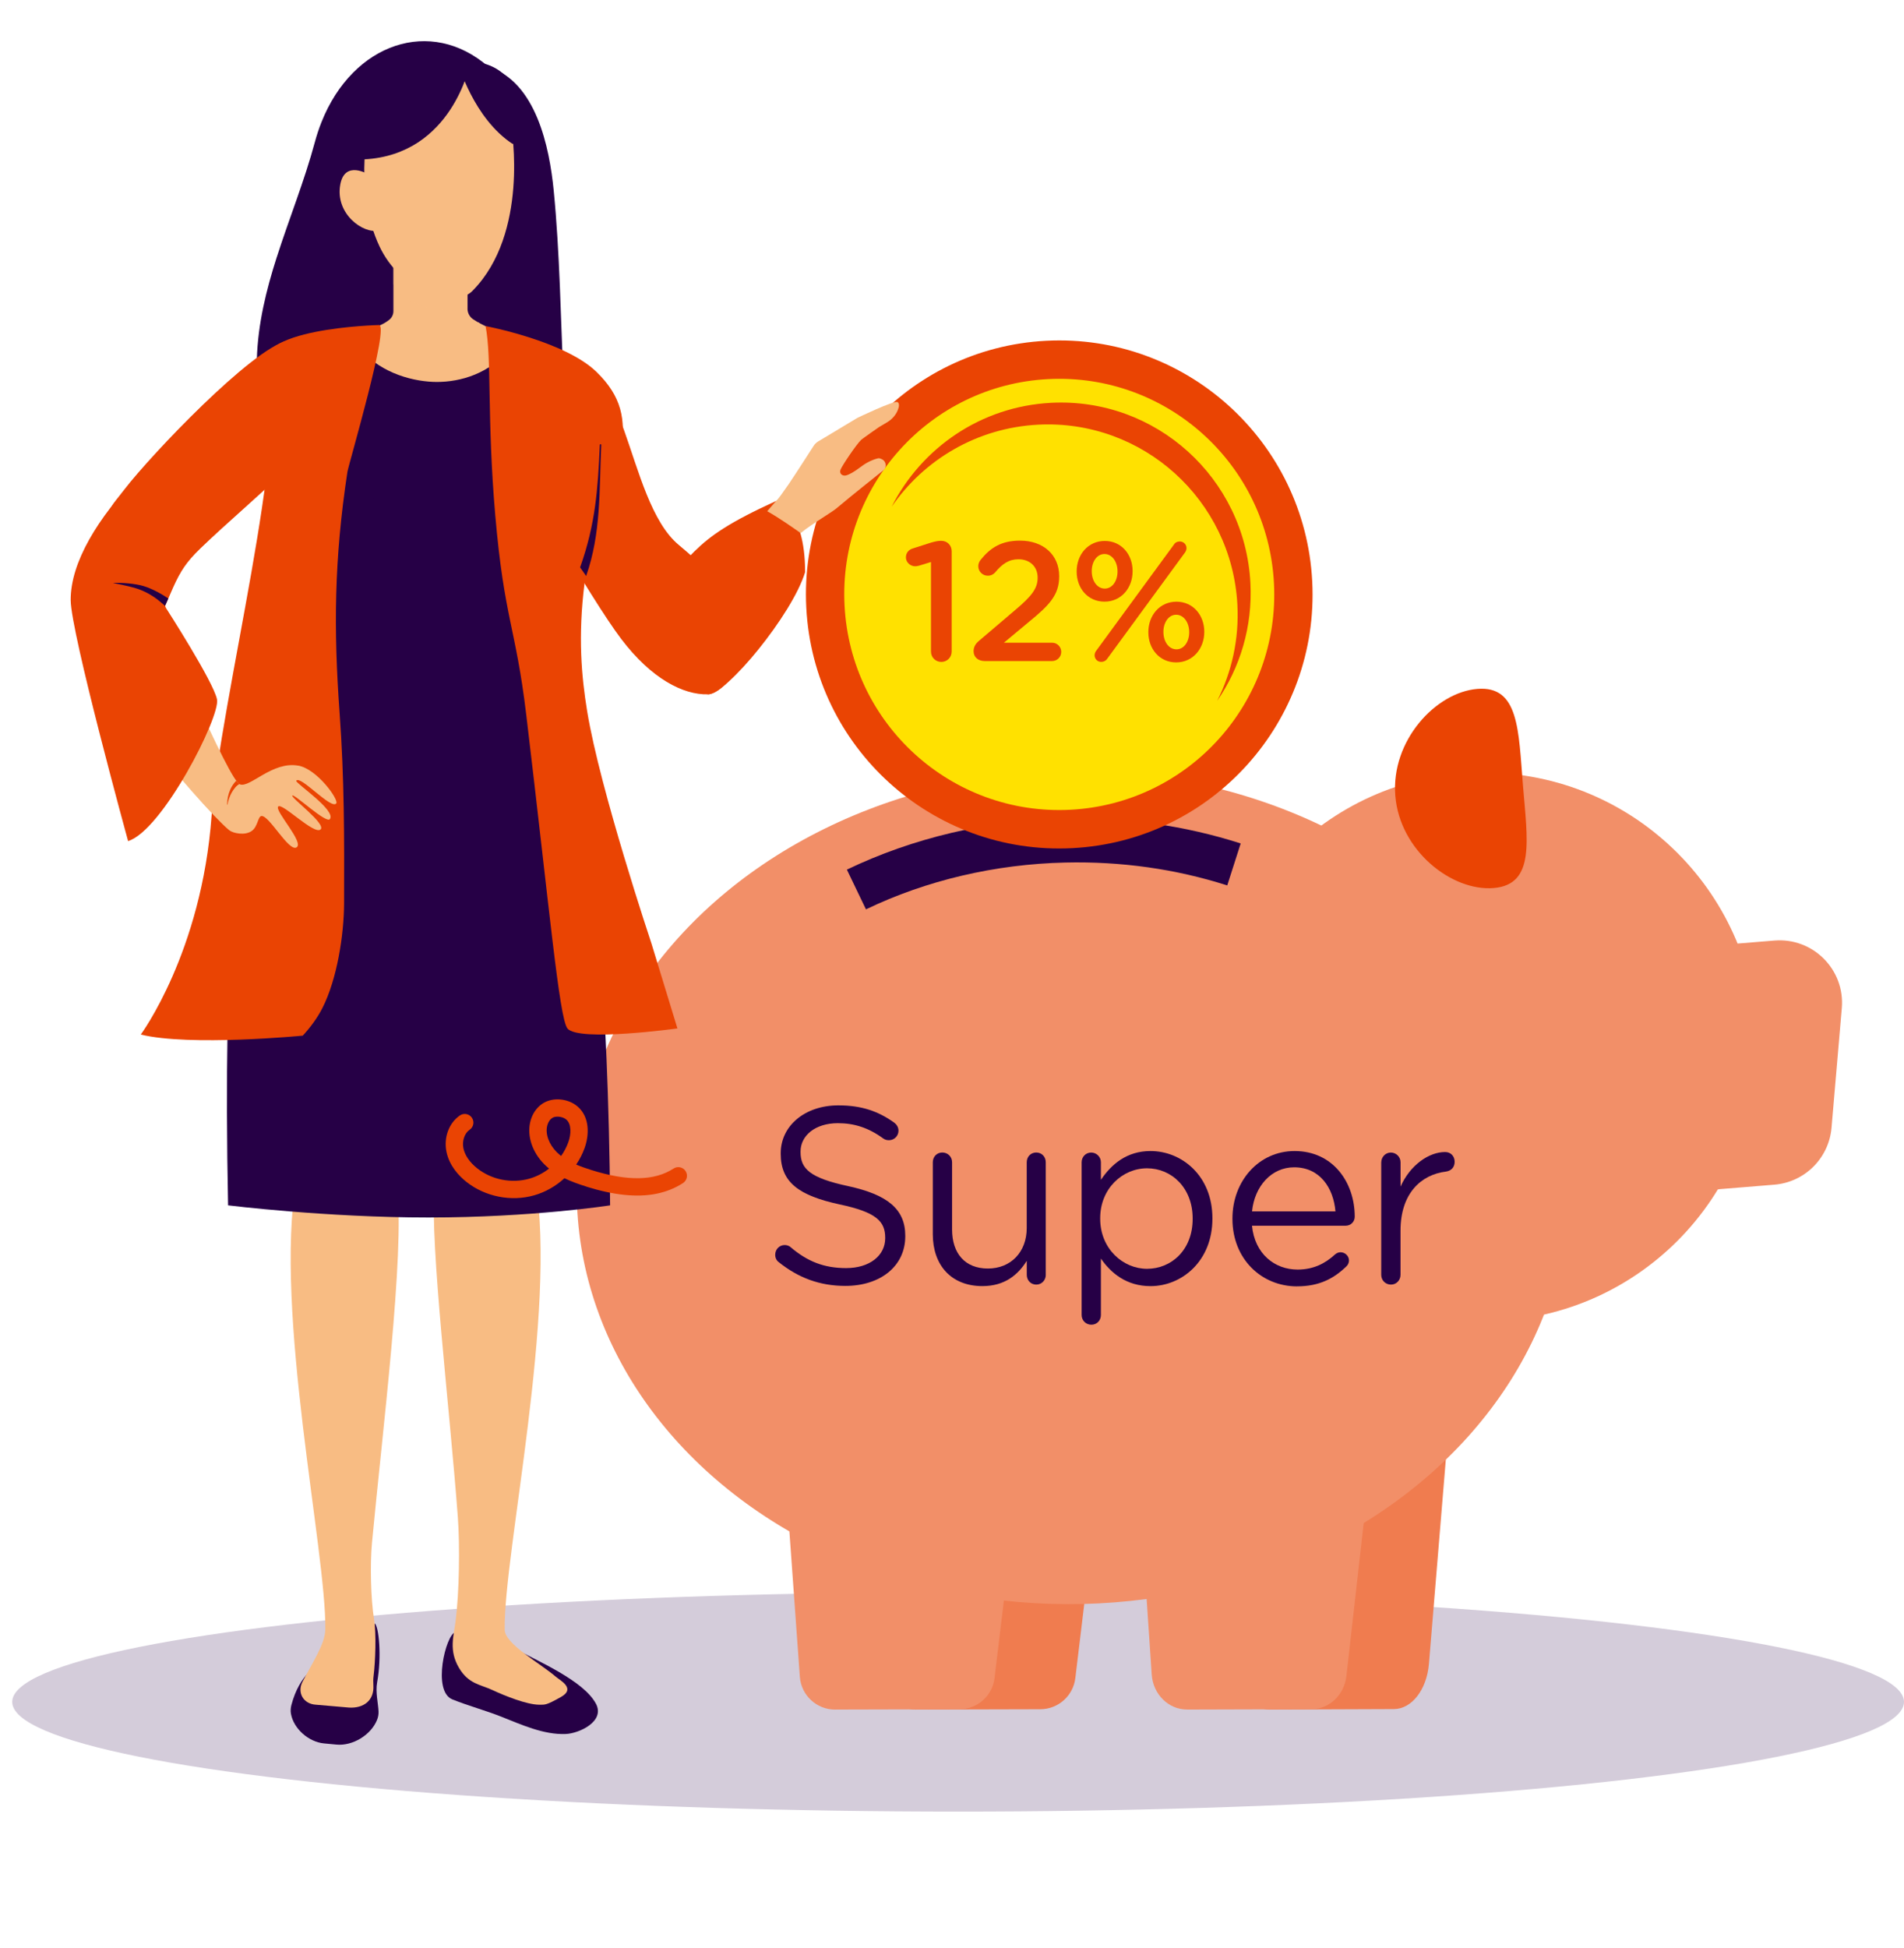
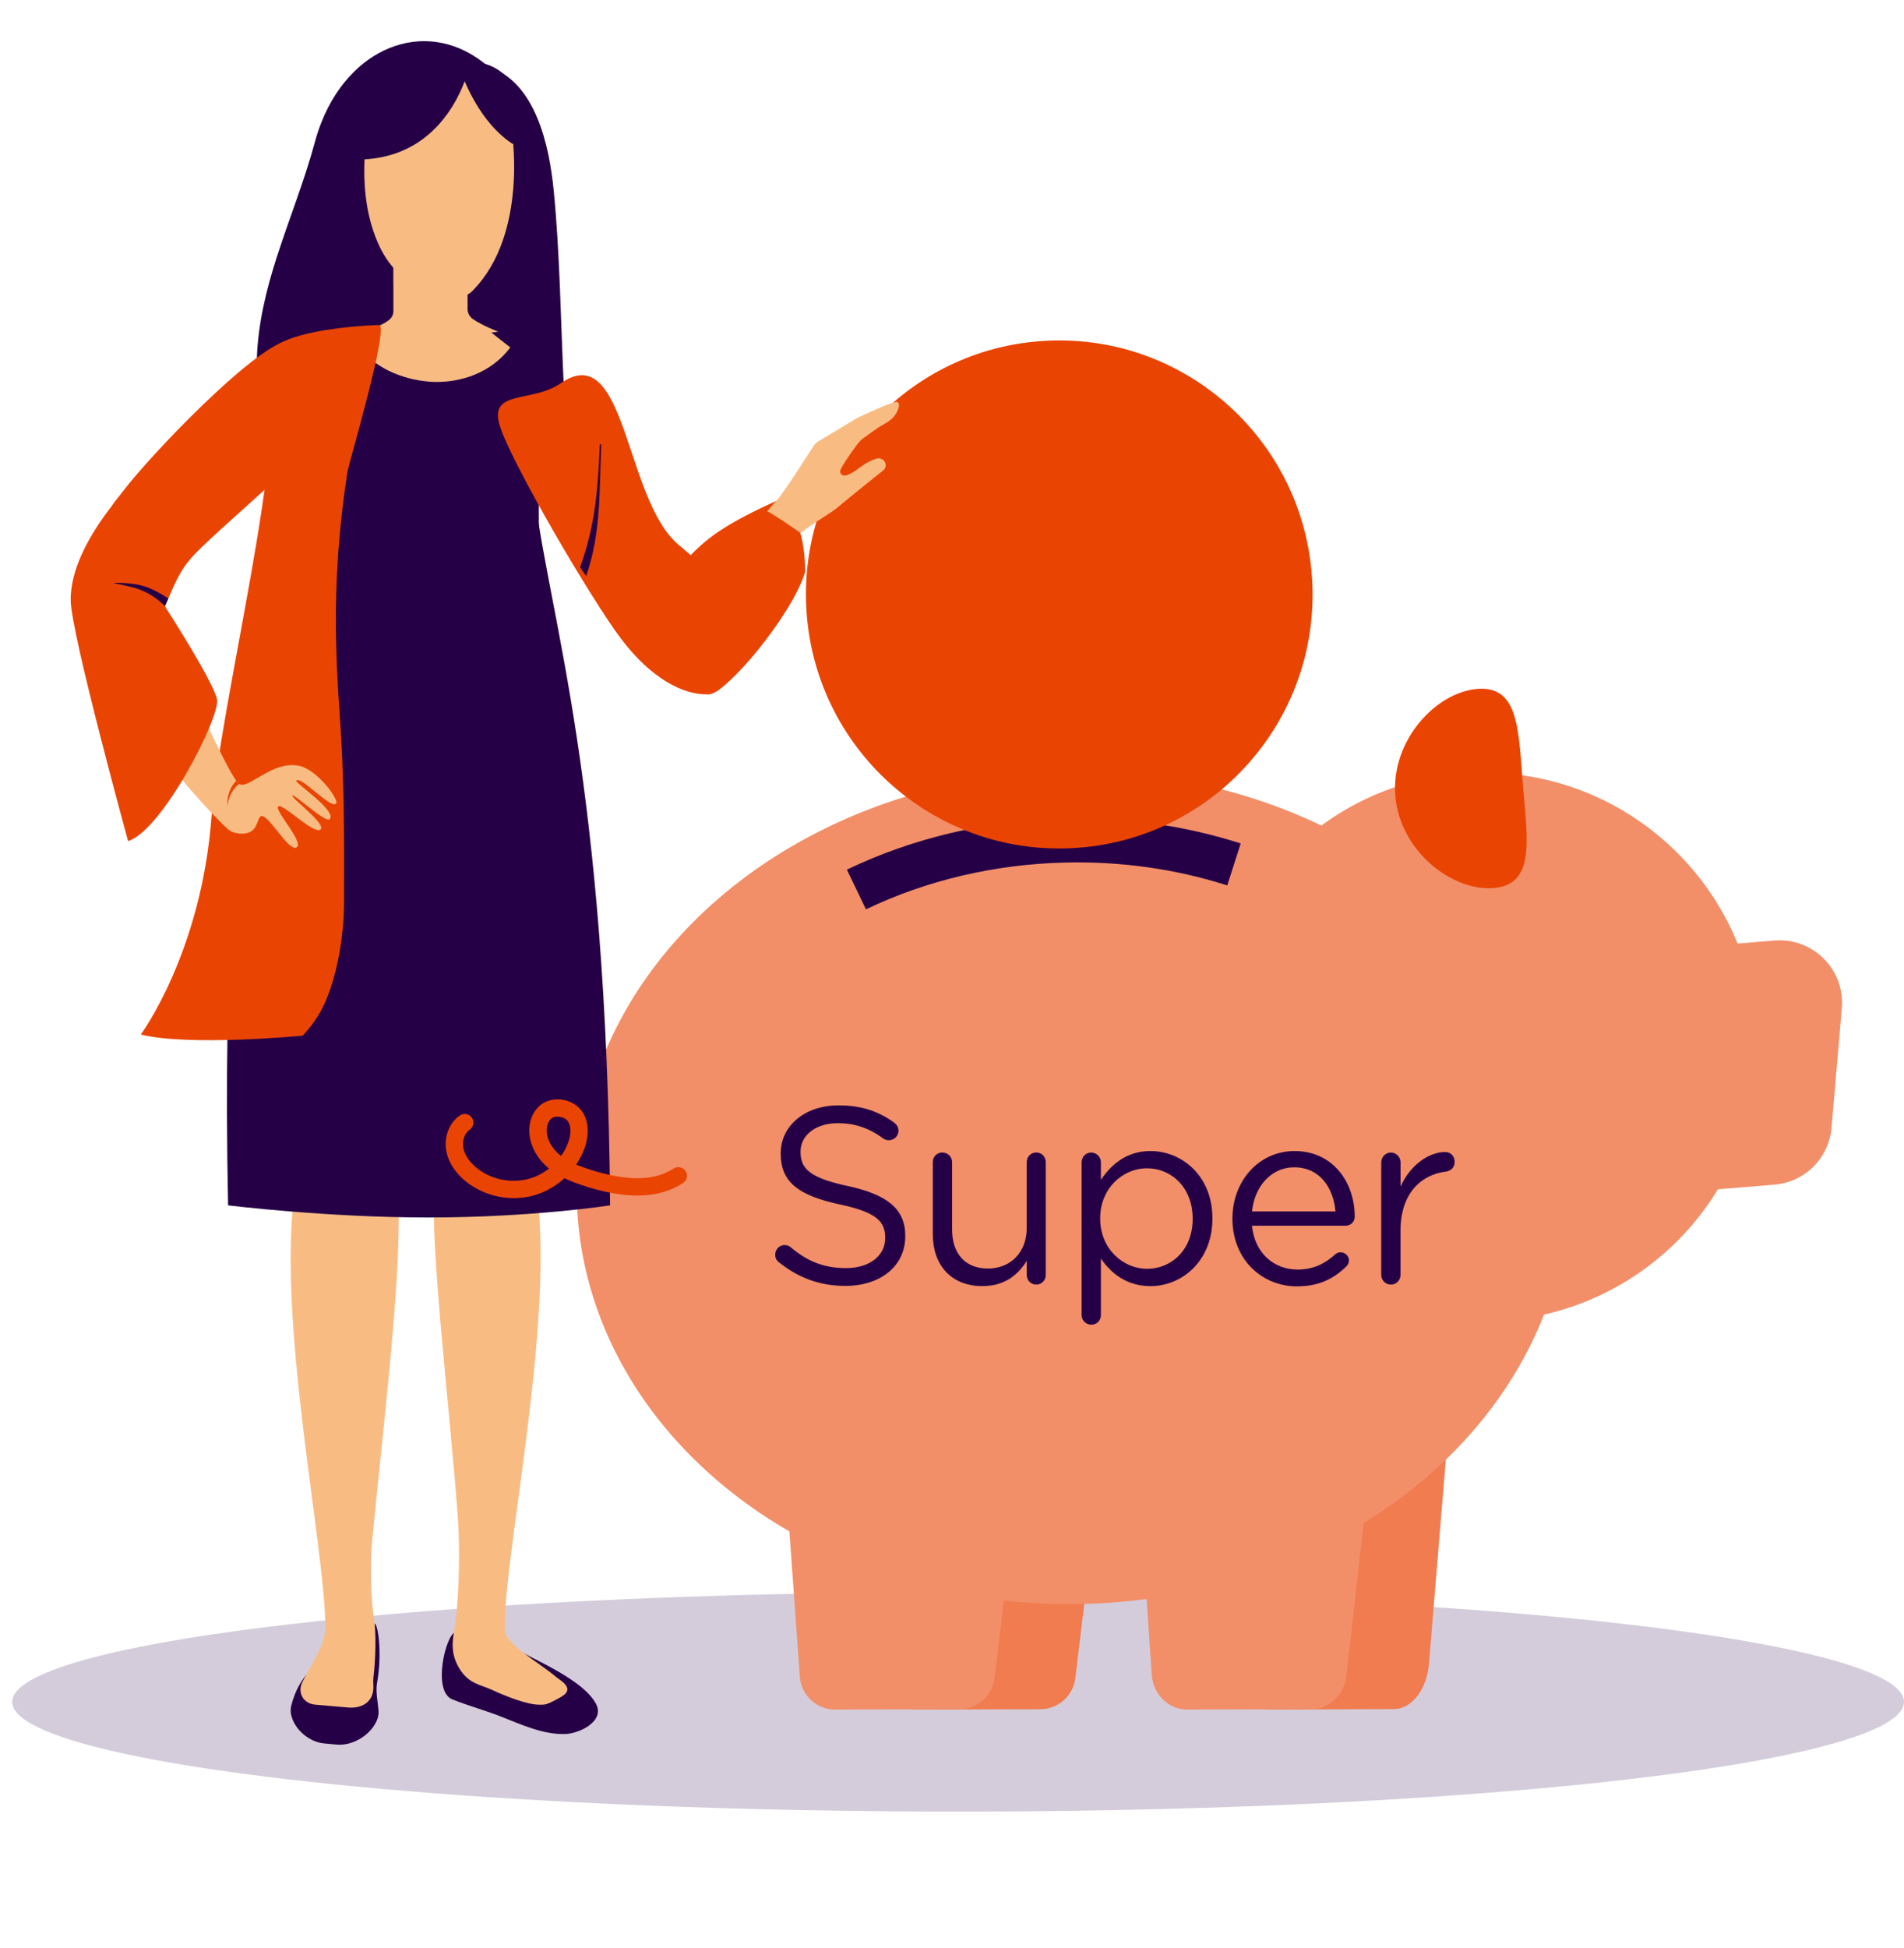
<svg xmlns="http://www.w3.org/2000/svg" viewBox="0 0 480 491">
  <defs>
    <style>.cls-1,.cls-2{fill:#f8bc83;}.cls-3,.cls-4{fill:#f28f68;}.cls-3,.cls-5,.cls-6{fill-rule:evenodd;}.cls-7{fill:#ffe100;}.cls-8{fill:#260046;}.cls-9{isolation:isolate;}.cls-10{fill:#d4ccda;}.cls-5{fill:#f07c4f;}.cls-2{mix-blend-mode:multiply;opacity:.3;}.cls-6,.cls-11{fill:#ea4403;}</style>
  </defs>
  <g class="cls-9">
    <g id="Artwork">
      <ellipse class="cls-10" cx="241.54" cy="428.92" rx="238.46" ry="27.65" />
      <circle class="cls-4" cx="373.97" cy="263.85" r="69.15" />
      <path class="cls-3" d="M410,301.62l37.32-3.05c7.66-.63,13.75-6.69,14.41-14.35l2.59-30.13c.84-9.71-7.26-17.84-16.98-17.05l-42.34,3.46c-8.67.71-15.12,8.31-14.41,16.98l2.43,29.72c.71,8.67,8.31,15.12,16.98,14.41Z" />
      <path class="cls-5" d="M230.93,430.85l31.34-.08c4.5-.01,8.28-3.38,8.82-7.84l5.21-43.22c.66-5.45-3.72-10.19-9.2-9.97l-39.56,1.59c-5.03.2-8.89,4.52-8.53,9.54l3,41.72c.34,4.67,4.23,8.28,8.91,8.27Z" />
      <path class="cls-3" d="M210.56,430.85l31.34-.08c4.5-.01,8.28-3.38,8.82-7.84l5.21-43.22c.66-5.45-3.72-10.19-9.2-9.97l-39.56,1.59c-5.03.2-8.89,4.52-8.53,9.54l3,41.72c.34,4.67,4.23,8.28,8.91,8.27Z" />
      <path class="cls-5" d="M320.08,430.85l31.34-.12c4.5-.02,8.28-4.92,8.82-11.43l5.21-63.02c.66-7.94-3.72-14.85-9.2-14.53l-39.56,2.32c-5.03.29-8.89,6.59-8.53,13.91l3,60.82c.34,6.81,4.23,12.07,8.91,12.06Z" />
      <path class="cls-3" d="M299.27,430.85l31.34-.09c4.5-.01,8.28-3.6,8.82-8.36l5.21-46.07c.66-5.81-3.72-10.86-9.2-10.62l-39.56,1.69c-5.03.22-8.89,4.82-8.53,10.17l3,44.46c.34,4.98,4.23,8.83,8.91,8.81Z" />
      <ellipse class="cls-4" cx="270.48" cy="299.3" rx="125.06" ry="104.96" transform="translate(-6.8 6.28) rotate(-1.31)" />
      <path class="cls-8" d="M218.31,229.18c15.21-7.32,32.6-11.4,50.29-11.8,14.09-.32,27.82,1.62,40.79,5.77l3.39-10.58c-14.15-4.53-29.1-6.65-44.43-6.3-19.26.44-38.23,4.9-54.85,12.9l4.81,10.01Z" />
      <path class="cls-6" d="M351.76,200.57c1.13,13.86,14.27,24.1,24.78,23.24,10.52-.86,8.53-12.01,7.4-25.87-1.13-13.86-.98-25.18-11.5-24.32-10.52.86-21.81,13.09-20.68,26.95Z" />
      <path class="cls-8" d="M196.38,318.13c-.57-.38-.95-1.07-.95-1.89,0-1.39,1.07-2.46,2.4-2.46.63,0,1.2.25,1.52.57,4.17,3.54,8.34,5.24,13.96,5.24,5.94,0,9.85-3.16,9.85-7.52v-.13c0-4.11-2.21-6.44-11.5-8.4-10.17-2.21-14.84-5.5-14.84-12.76v-.13c0-6.95,6.13-12.07,14.53-12.07,5.81,0,10.04,1.45,14.09,4.36.51.38,1.07,1.07,1.07,2.02,0,1.33-1.07,2.4-2.4,2.4-.57,0-1.01-.13-1.45-.44-3.73-2.72-7.33-3.85-11.43-3.85-5.75,0-9.41,3.16-9.41,7.14v.13c0,4.17,2.27,6.51,12,8.59,9.85,2.15,14.4,5.75,14.4,12.51v.13c0,7.58-6.32,12.51-15.1,12.51-6.44,0-11.81-2.02-16.74-5.94Z" />
      <path class="cls-8" d="M263.65,321.29c0,1.33-1.01,2.46-2.4,2.46s-2.4-1.07-2.4-2.46v-3.54c-2.21,3.54-5.56,6.38-11.18,6.38-7.9,0-12.51-5.31-12.51-13.08v-18.13c0-1.39,1.01-2.46,2.4-2.46s2.46,1.07,2.46,2.46v16.93c0,6.06,3.28,9.85,9.03,9.85s9.79-4.11,9.79-10.23v-16.55c0-1.39,1.01-2.46,2.4-2.46s2.4,1.07,2.4,2.46v28.36Z" />
      <path class="cls-8" d="M272.68,292.93c0-1.39,1.07-2.46,2.4-2.46s2.46,1.07,2.46,2.46v4.42c2.65-3.92,6.51-7.26,12.51-7.26,7.83,0,15.6,6.19,15.6,16.93v.13c0,10.68-7.71,16.99-15.6,16.99-6.06,0-9.98-3.29-12.51-6.95v14.21c0,1.39-1.01,2.46-2.4,2.46s-2.46-1.07-2.46-2.46v-38.47ZM300.67,307.2v-.13c0-7.71-5.31-12.63-11.5-12.63s-11.81,5.12-11.81,12.57v.13c0,7.58,5.75,12.63,11.81,12.63s11.5-4.67,11.5-12.57Z" />
      <path class="cls-8" d="M327,324.2c-8.97,0-16.3-6.89-16.3-16.99v-.13c0-9.41,6.63-16.99,15.67-16.99,9.67,0,15.16,7.9,15.16,16.55,0,1.33-1.07,2.27-2.27,2.27h-23.63c.69,7.08,5.69,11.05,11.5,11.05,4.04,0,7.01-1.58,9.41-3.79.38-.32.82-.57,1.39-.57,1.2,0,2.15.95,2.15,2.08,0,.57-.25,1.14-.76,1.58-3.1,2.97-6.76,4.93-12.32,4.93ZM336.67,305.31c-.51-5.94-3.92-11.12-10.42-11.12-5.69,0-9.98,4.74-10.61,11.12h21.04Z" />
      <path class="cls-8" d="M348.22,292.93c0-1.33,1.07-2.46,2.4-2.46s2.46,1.07,2.46,2.46v6.13c2.4-5.43,7.14-8.72,11.24-8.72,1.45,0,2.4,1.07,2.4,2.46s-.88,2.27-2.15,2.46c-6.32.76-11.5,5.5-11.5,14.91v11.12c0,1.33-1.01,2.46-2.4,2.46s-2.46-1.07-2.46-2.46v-28.36Z" />
      <path class="cls-8" d="M114.76,411.35c-2.37.65-5.87,14.86-.72,16.94,4.04,1.63,8.28,2.75,12.32,4.35,5.05,2,10.7,4.6,16.26,4.37,3.41-.14,9.99-3.19,7.61-7.64-3.14-5.86-14.62-10.67-20.72-14.03-1.57-.86-4.55-3.21-6.2-3.69-3.31-.97-1.06.07-4.08-.08l-4.46-.22Z" />
      <path class="cls-8" d="M95.07,424.03c1.21-6.64.41-14.13-.59-14.87-2.93,8.74-16.96,5.17-21.01,20.52-.19.73-.26,1.5-.12,2.24.68,3.78,4.46,7.09,8.3,7.46l3.19.3c4.07.38,8.66-2.4,10.2-6.19h0c.28-.68.42-1.41.39-2.15-.09-2.08-.81-4.88-.36-7.31Z" />
      <path class="cls-8" d="M69.77,64.81c-2.66,8.32-4.75,16.78-5.02,25.7-.33,10.93,3.43,22.58,12.23,29.07,6.77,4.99,15.51,6.33,23.89,7.03,7.65.64,15.5.86,22.86-1.36,7.35-2.21,14.22-7.23,16.92-14.42,1.76-4.68,1.65-9.83,1.42-14.83-.73-15.9-.94-32.31-2.48-47.99-1.07-10.85-4.4-27.34-16.49-31.21-14.43-12.6-34.11-6.01-42.06,13.99-.64,1.61-1.2,3.3-1.68,5.08-2.62,9.75-6.48,19.24-9.58,28.93Z" />
      <rect class="cls-8" x="76.7" y="88.68" width="59.14" height="59.14" transform="translate(212.54 236.49) rotate(180)" />
      <path class="cls-1" d="M134.95,297.62l-25.45,1.61c-1.06,15.25,3.8,54.81,5.92,83.11.54,7.26.36,19.12-.58,26.34-.48,3.67-1.7,7.27.84,11.61,2.43,4.15,5.42,4.22,8.48,5.65,3.06,1.43,8.66,3.69,11.78,3.69,1.47,0,1.7.18,5.5-1.96,3.79-2.15-.24-4.16-1.33-5.1-4.03-3.46-12.83-8.23-12.88-11.86-.26-19.32,13.27-80.12,7.73-113.08Z" />
      <path class="cls-1" d="M74.68,297.6l25.44,1.7c1.94,16.6-3.76,61.86-6.35,89.63-.49,5.31-.31,13.97.54,19.23.57,3.52.34,10.55-.14,14.32-.09.67-.09,1.47-.04,2.31.22,3.74-2.41,5.78-6.14,5.56l-8.36-.72c-3.1-.17-4.79-3.01-3.37-5.77,2.43-4.72,5.69-9.53,5.75-13.16.32-19.32-12.99-80.16-7.33-113.11Z" />
      <path class="cls-8" d="M134.9,125.64s-17.27,4.21-28.73,1.5c-10.96-2.6-31.31-1.5-31.31-1.5-2.89,29.76-20.03,47.16-17.36,178.14,0,0,24.81,3.06,50.48,3.06,26.19,0,45.83-3.06,45.83-3.06-.86-106.72-15.16-147.86-18.91-178.14Z" />
      <path class="cls-1" d="M117.86,66.56v11.24c0,1.04.51,2.02,1.36,2.62,2.3,1.61,6.39,3.17,6.39,3.17,0,0-6.96,1.13-17.47,1.13-13.35,0-19.35-.99-19.35-.99,0,0,6.05-.45,9.37-3.16.66-.54,1.03-1.35,1.02-2.2v-12.44s18.68.62,18.68.62Z" />
      <path class="cls-1" d="M120.68,81.32s-18.45-.87-24.47.77l-7.96,3.5,2.67,2.47c5.38,6.28,13.82,8.2,19.23,8.2,5.87,0,13.46-2.04,18.51-8.69h0s-7.99-6.25-7.99-6.25Z" />
      <path class="cls-11" d="M95.49,81.91c2.9-.4-7.6,35.05-7.91,37.04-3.35,22.05-3.49,39.65-1.97,60.66,1.21,16.73,1.18,31.26,1.13,48.06-.03,7.99-1.76,19.09-5.46,26.38-1.3,2.55-3.02,4.85-4.95,6.96,0,0-28.52,2.76-40.84-.28,0,0,15.37-20.74,17.86-55.24,2.04-28.23,20.06-97.38,13.72-112.01-4.68-10.8,28.41-11.56,28.42-11.56Z" />
      <path class="cls-2" d="M99.17,71.55c1.31,4.22,10.34,8.03,18.69,6.16v-10.79l-18.7-.84v5.47Z" />
      <path class="cls-1" d="M75.2,192.97c-6.55-1.2-12.21,5.7-14.73,4.7-.01,0-.03,0-.04-.01-.13-.06-.34-.26-.62-.59-2.13-2.58-6.87-12.62-15.75-32.21,0,0-3.55-2.42-5.37-4.88-1.83-2.47-3.45-5.81-4.22-7.33-1.52-2.96-4.53-11.77-4.53-11.77-3.29,2.15-10.04,5.75-11.34,12.94-1.77,9.76,32.09,49.56,39.18,55.41.94.77,3.99,1.44,5.73.16,1.51-1.11,1.5-3.64,2.41-3.73,1.95-.18,6.84,8.99,8.81,7.92,2.12-1.15-5.55-9.23-4.6-10.31.95-1.08,9.06,7.21,10.68,5.78,1.54-1.37-7.57-8.03-7.12-8.56.45-.52,8.55,7.17,9.47,5.95,1.67-2.21-8.82-9.14-8.47-9.67,1-1.51,8.82,7.38,10.08,5.7.69-.92-4.8-8.65-9.58-9.52Z" />
      <path class="cls-11" d="M57.26,202.74c0,.08.09.11.1.03.18-1.08.54-2.1,1.04-3,.26-.46.56-.89.89-1.29.27-.33.7-.69,1.09-.94-.02,0-.03,0-.05-.02-.17-.07-.43-.33-.78-.75-.63.64-1.21,1.53-1.49,2.2-.53,1.17-.77,2.41-.8,3.77Z" />
      <path class="cls-11" d="M34.58,120.11l10.95,24.23c-2.22,1.76-5.1,6.36-3.67,8.92,0,0,12,18.62,12.85,23.02.85,4.4-13.83,33.1-22.42,35.69,0,0-14.44-52.54-14.47-60.72-.04-9.62,6.92-20.75,16.76-31.14Z" />
      <path class="cls-1" d="M119.19,73.23s-.01.01-.02.02c-1.05,1.07-2.45,1.7-3.94,1.81-2.26.17-4.5-.2-6.91-1.11-5.6-2.11-10.09-6.43-12.65-11.86-6.36-13.49-2.89-29.3-2.89-29.3,5.38-18.4,34.46-17.94,36.16-.44,0,0,4.49,26.39-9.76,40.88Z" />
-       <path class="cls-1" d="M85.79,46.48c1.15-6.22,7.12-2.5,7.12-2.5l2.58,14.12c-3.88.93-11.08-4.2-9.7-11.62Z" />
      <path class="cls-8" d="M118.49,16.05s-4.44,22.95-26.67,24.11c-12.8-14.15,13.87-38.26,26.67-24.11Z" />
      <path id="Coat-Back" class="cls-6" d="M72.46,85.83c-9.11,2.22-34.33,28.76-40.98,37.37-7.05,9.12.72-2.41-12.35,30.67l15.13,15c10.5-21.55,9.12-23.76,16.29-30.68,13.21-12.75,37.36-31.62,37.04-40.32-.33-8.7-6.01-14.26-15.12-12.04Z" />
      <path class="cls-8" d="M36.16,147.69c-2.06-.6-5.21-.88-7.58-.78-.12,0,.16.08.28.1,2.6.51,5.06,1.03,6.69,1.71,1.2.5,1.98.9,3.23,1.72,1.05.69,1.88,1.44,2.83,2.26l.83-1.86c-1.51-1.04-4.1-2.51-6.29-3.15Z" />
-       <path class="cls-11" d="M143.05,259.18c-2.08-2.6-4.57-30.58-10.4-79.19-2.62-21.86-5.55-24.15-7.8-50.21-2.11-24.49-.85-39.6-2.44-47.6,0,0,19.97,3.75,27.98,11.56,12.63,12.3,4.71,23.37-3.02,53.18-1.7,13.45-.78,23.57.66,32.36,3.22,19.7,16.2,58.49,16.2,58.49,4.28,14.01,6.55,21.42,6.55,21.42h0s-24.97,3.46-27.73,0Z" />
      <path class="cls-8" d="M129.3,36.32c-9.98-6.48-13.84-20.45-13.84-20.45,12.23-2.31,19.5,9.5,13.84,20.45Z" />
      <path class="cls-6" d="M125.95,107.12c2.66,9.03,23.09,43.94,30.67,53.93,7.58,9.99,15.61,14.11,21.86,13.94,6.25-.17,16.97-21.48,16.97-21.48-21.54-8.31-10.25-4.53-24.34-16.18-13.7-11.33-13.17-52.27-29.76-40.74-7.24,5.04-18.06,1.49-15.4,10.52" />
      <path class="cls-6" d="M178.48,175c4.63,0,21.23-20.09,24.49-30.8,0-16.19-7.31-17.94-7.31-17.94-23.64,10.77-18.85,13.29-37.63,29.8l20.45,18.94Z" />
      <path class="cls-8" d="M147.77,145.16c3.79-10.76,3.29-21.64,3.8-33.04.01-.23-.34-.23-.35,0-.5,11.36-1.12,19.93-4.9,30.66l-.08.21,1.52,2.17Z" />
      <ellipse class="cls-11" cx="267.05" cy="149.8" rx="63.86" ry="64.02" transform="translate(-7.39 14.01) rotate(-2.96)" />
-       <ellipse class="cls-7" cx="267.05" cy="149.8" rx="54.2" ry="54.34" transform="translate(-7.39 14) rotate(-2.96)" />
      <path class="cls-11" d="M311.95,152.45c-1.37-26.45-23.88-46.79-50.26-45.42-15.42.8-28.76,8.84-36.9,20.67,7.51-14.79,22.47-25.26,40.18-26.18,26.39-1.37,48.89,18.97,50.26,45.42.57,10.99-2.6,21.31-8.39,29.71,3.67-7.24,5.56-15.51,5.11-24.2Z" />
-       <path class="cls-11" d="M234.71,141.64l-3.08.94c-.3.09-.68.13-.94.13-1.24,0-2.31-1.03-2.31-2.22,0-1.11.68-1.97,1.75-2.27l4.53-1.45c1.03-.3,1.79-.47,2.56-.47h.09c1.5,0,2.61,1.15,2.61,2.61v25.3c0,1.45-1.15,2.61-2.61,2.61s-2.61-1.15-2.61-2.61v-22.57Z" />
+       <path class="cls-11" d="M234.71,141.64l-3.08.94c-.3.09-.68.13-.94.13-1.24,0-2.31-1.03-2.31-2.22,0-1.11.68-1.97,1.75-2.27l4.53-1.45c1.03-.3,1.79-.47,2.56-.47h.09c1.5,0,2.61,1.15,2.61,2.61v25.3c0,1.45-1.15,2.61-2.61,2.61s-2.61-1.15-2.61-2.61v-22.57" />
      <path class="cls-11" d="M246.8,161.51l9.19-7.82c4.1-3.46,5.6-5.39,5.6-8.08,0-2.95-2.09-4.66-4.83-4.66-2.39,0-4.06,1.11-5.9,3.33-.38.43-.98.81-1.84.81-1.32,0-2.39-1.07-2.39-2.39,0-.56.21-1.15.6-1.62,2.44-3.03,5.21-4.83,9.92-4.83,5.86,0,9.87,3.59,9.87,8.93v.09c0,4.7-2.48,7.27-7.78,11.58l-6.15,5.13h12.14c1.28,0,2.31,1.03,2.31,2.31s-1.03,2.31-2.31,2.31h-16.97c-1.62,0-2.82-.94-2.82-2.48,0-1.03.47-1.88,1.37-2.61Z" />
-       <path class="cls-11" d="M271.43,144.07v-.09c0-4.19,2.86-7.65,7.09-7.65s7.01,3.46,7.01,7.56v.09c0,4.15-2.82,7.65-7.09,7.65s-7.01-3.46-7.01-7.56ZM281.73,144.07v-.09c0-2.39-1.37-4.36-3.29-4.36s-3.21,1.97-3.21,4.27v.09c0,2.44,1.37,4.36,3.29,4.36s3.21-1.97,3.21-4.27ZM276.34,164.03l19.62-26.8c.3-.51.86-.77,1.45-.77.94,0,1.71.73,1.71,1.67,0,.43-.17.81-.38,1.11l-19.62,26.8c-.34.51-.9.77-1.5.77-.94,0-1.67-.73-1.67-1.67,0-.43.17-.81.38-1.11ZM289.5,159.38v-.09c0-4.19,2.86-7.65,7.09-7.65s7.01,3.46,7.01,7.56v.09c0,4.15-2.86,7.65-7.09,7.65s-7.01-3.46-7.01-7.56ZM299.8,159.38v-.09c0-2.39-1.37-4.36-3.29-4.36s-3.21,1.97-3.21,4.27v.09c0,2.44,1.37,4.36,3.29,4.36s3.21-1.97,3.21-4.27Z" />
      <path class="cls-1" d="M193.41,128.85c3.39-4.02,2.08-2.05,5.09-6.37.04-.06.09-.12.14-.18,1.81-2.64,6.48-9.94,6.48-9.94.3-.46.7-.84,1.16-1.12l9.88-5.93s9.29-4.48,10.11-3.97c.52.33.41,1.11.1,1.92-.51,1.33-1.5,2.43-2.72,3.16l-2.09,1.24s-4.22,2.95-4.45,3.18c-1.26,1.21-4.78,6.45-5.21,7.52-.37.94.38,1.64,1.29,1.48.85-.16,2.35-1.06,3.54-1.98,1.34-1.04,2.89-1.92,4.54-2.33.24-.06.49-.04.72.06l.28.12c1.13.48,1.38,1.98.45,2.8,0,0-8.07,6.41-11.45,9.28-1.34,1.26-6.22,3.95-9.42,6.56-2.13-1.5-5.51-3.87-8.42-5.5Z" />
    </g>
    <g id="Isolation_Mode">
      <path class="cls-11" d="M147.83,299.05c-1.84-.58-3.73-1.23-5.53-2.11-2.17,1.99-4.79,3.5-7.63,4.31-5.8,1.66-12.36.36-17.1-3.4-1.89-1.5-4.29-4.03-5.02-7.59-.73-3.59.63-7.26,3.39-9.14,1-.68,2.35-.42,3.03.58.68,1,.42,2.35-.58,3.03-1.28.87-1.94,2.83-1.57,4.65.36,1.77,1.59,3.56,3.46,5.05,3.65,2.9,8.7,3.9,13.18,2.62,1.8-.51,3.48-1.39,4.96-2.54-.03-.02-.05-.04-.08-.06-3.34-2.75-5.16-6.61-4.88-10.31.23-2.91,1.8-5.38,4.12-6.45,1.09-.5,2.37-.71,3.7-.59,1.67.15,3.22.79,4.38,1.81,3.06,2.69,2.89,7.15,1.72,10.42-.53,1.48-1.25,2.88-2.12,4.17,1.26.54,2.57.98,3.86,1.39,9.13,2.86,15.9,2.73,20.69-.39,1.01-.66,2.36-.37,3.02.64.66,1.01.37,2.36-.64,3.02-2.02,1.31-4.27,2.21-6.77,2.71-4.87.96-10.7.35-17.61-1.81ZM139.42,281.65c-.98.45-1.51,1.75-1.59,2.82-.17,2.25,1.09,4.78,3.3,6.6.11.09.22.18.33.26.76-1.07,1.38-2.24,1.82-3.48.71-1.98.83-4.51-.49-5.67-.47-.41-1.14-.67-1.89-.74-.35-.03-.68-.02-.97.04-.19.04-.36.09-.51.16Z" />
    </g>
  </g>
</svg>